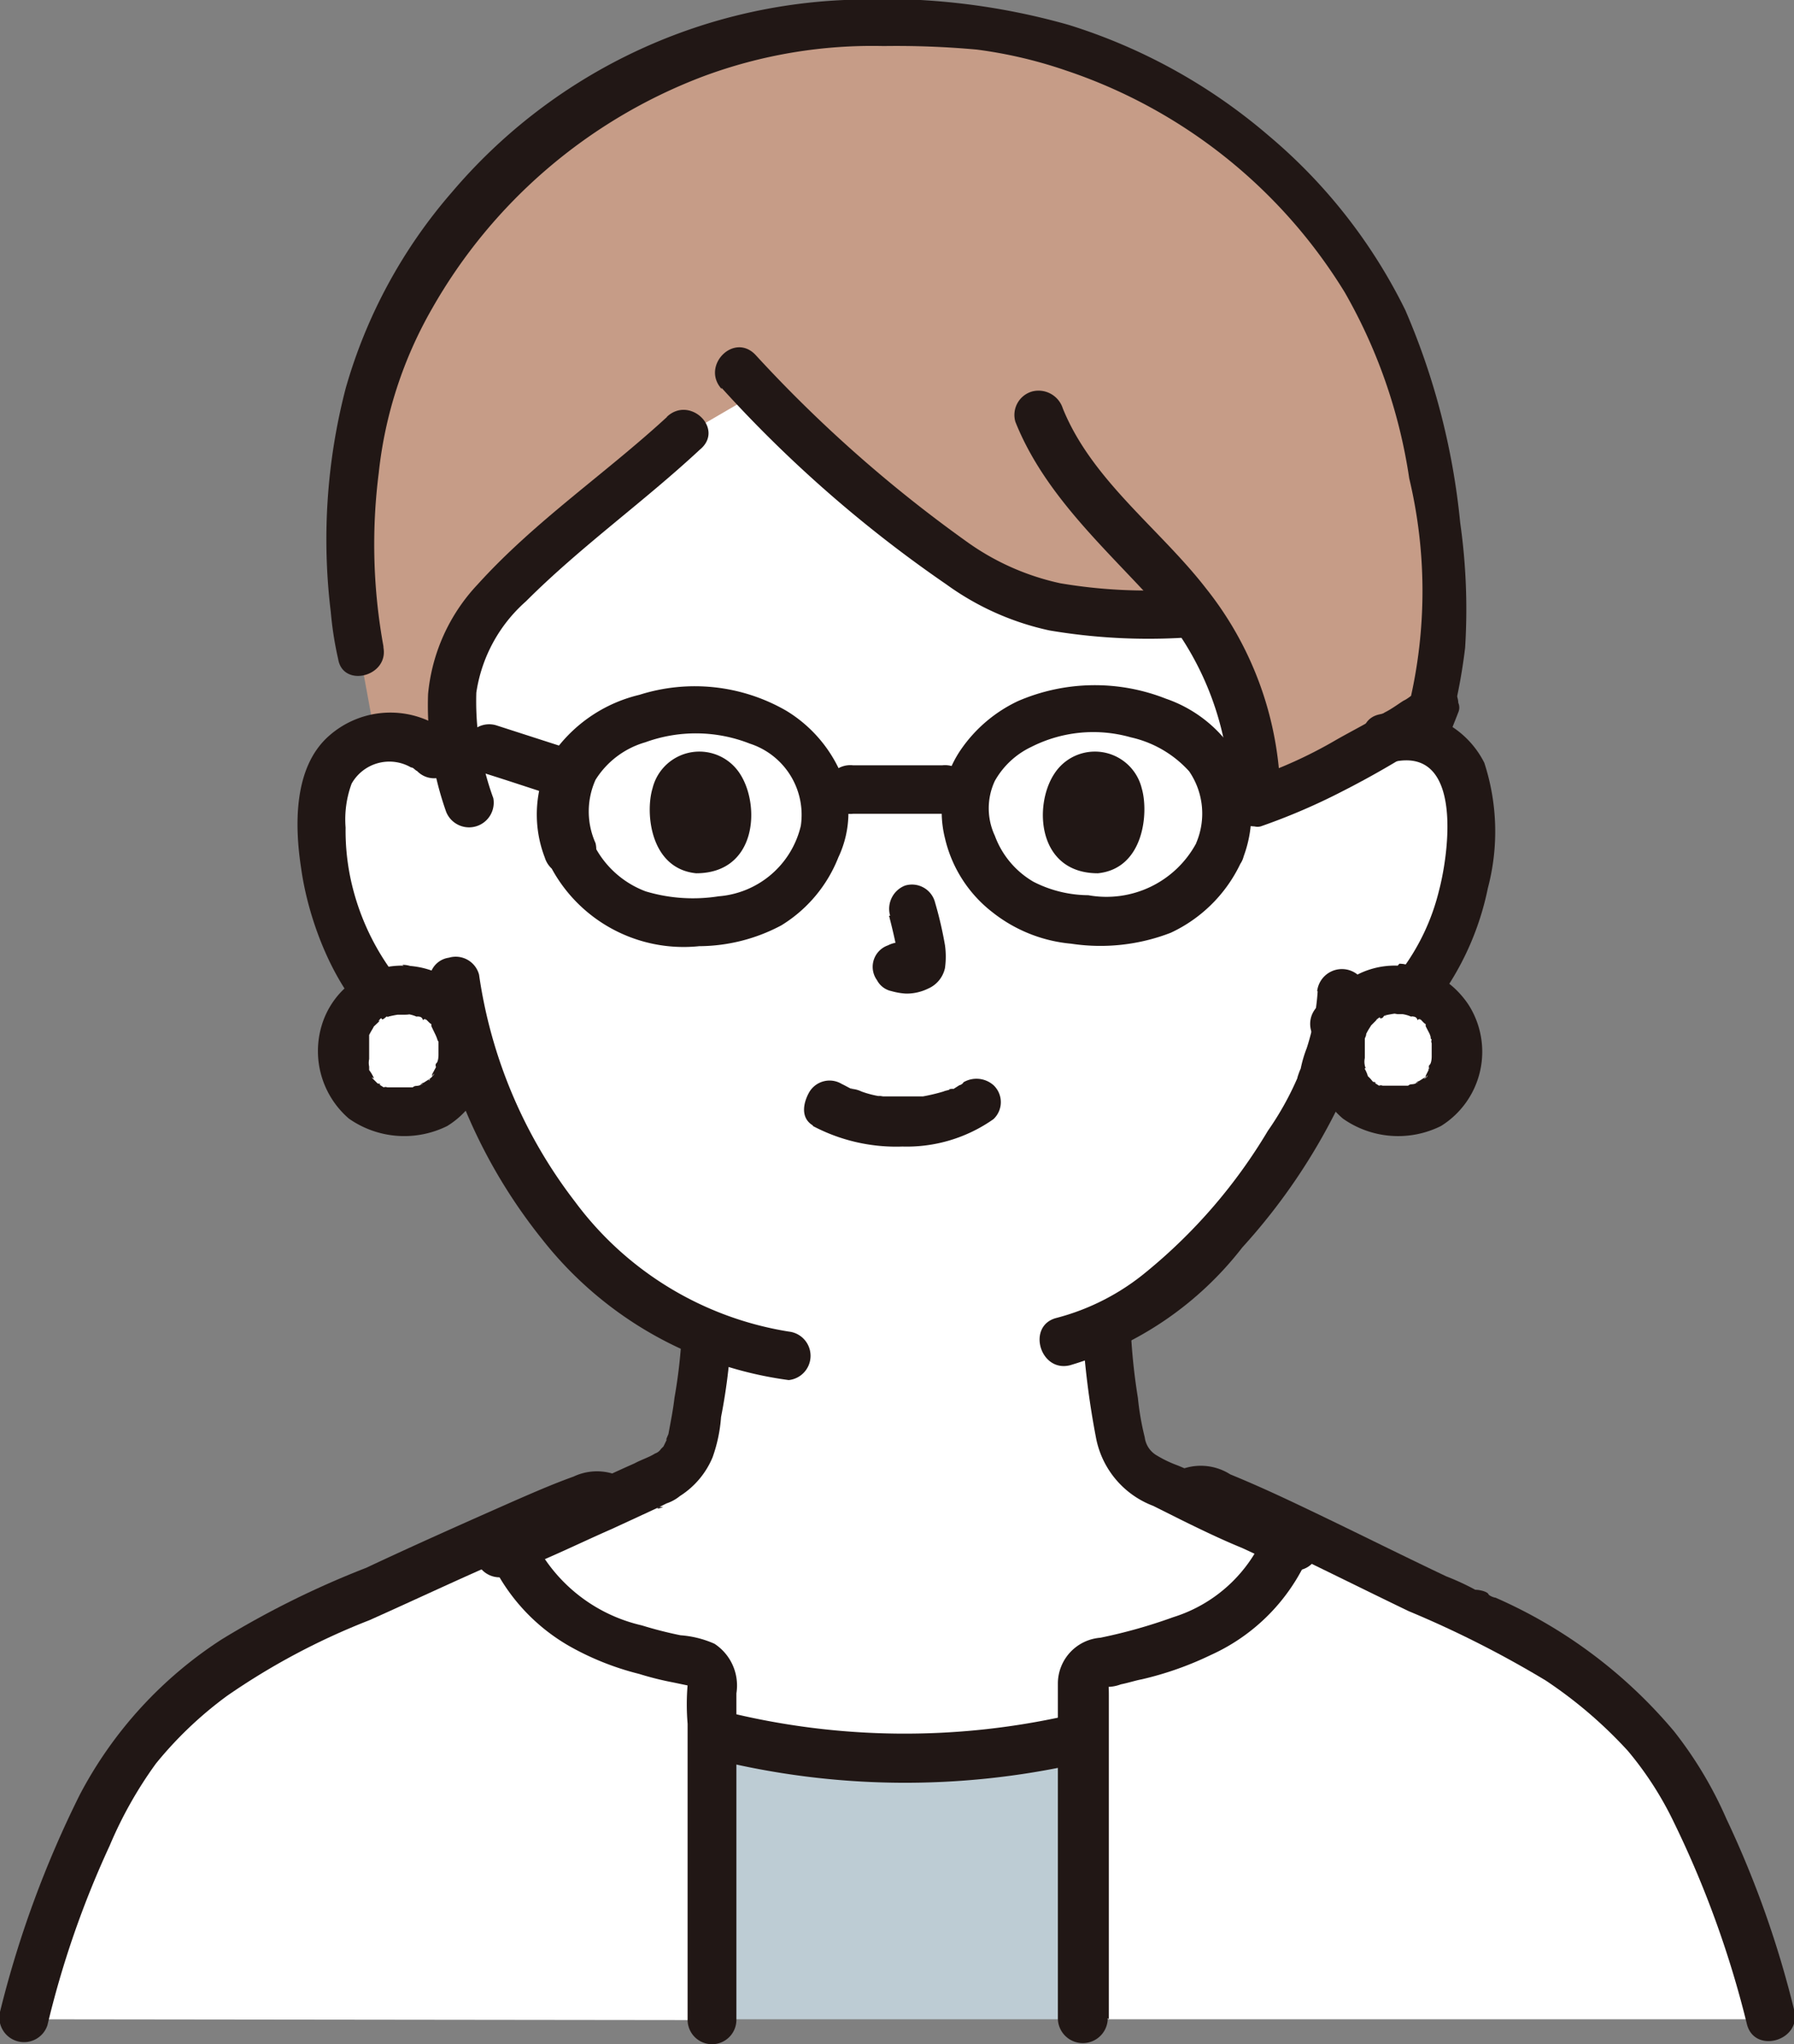
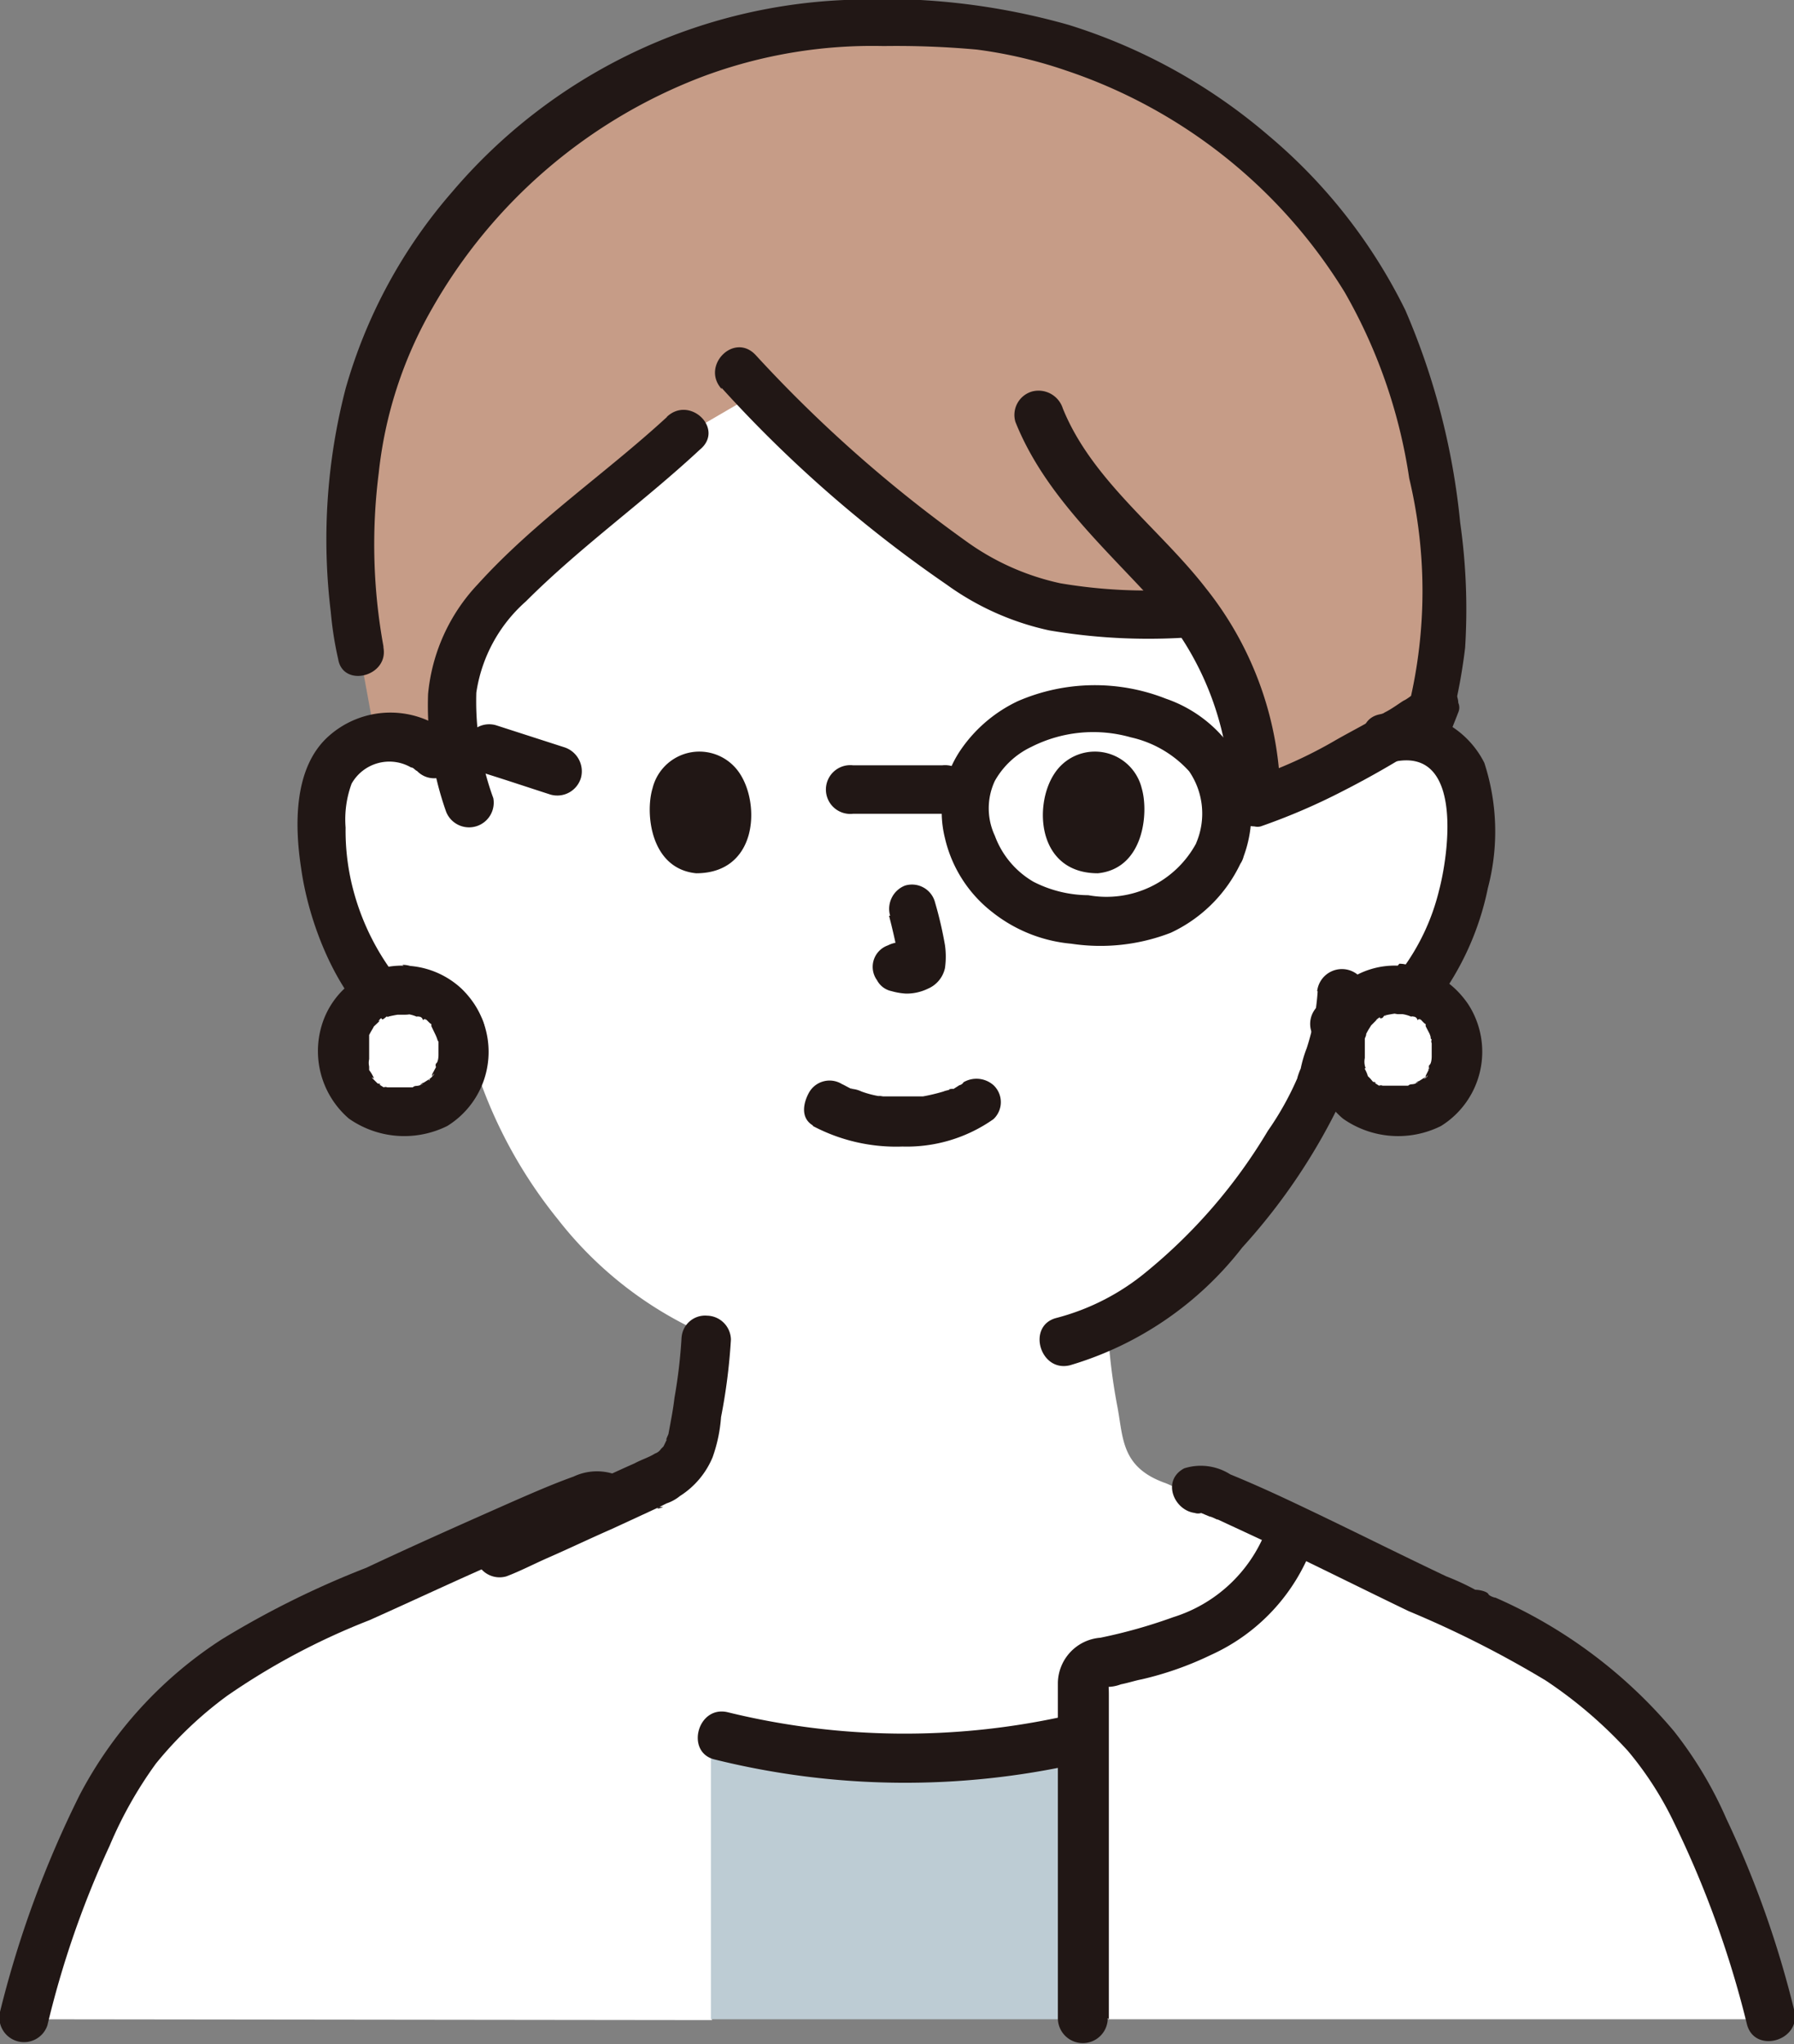
<svg xmlns="http://www.w3.org/2000/svg" viewBox="0 0 65.46 74.58">
  <rect x="0" y="0" width="65.46" height="74.58" fill="#808080" stroke="none" />
  <defs>
    <style>.cls-1{fill:#fff;}.cls-2{fill:#bdccd4;}.cls-3{fill:#c69c87;}.cls-4{fill:#211715;}</style>
  </defs>
  <g id="レイヤー_2" data-name="レイヤー 2">
    <g id="レイヤー_1-2" data-name="レイヤー 1">
      <path class="cls-1" d="M49.58,27.48a2.36,2.36,0,0,1,2-.58,2.48,2.48,0,0,1,1.72,1.16,2.81,2.81,0,0,1,.36,1.32,10.5,10.5,0,0,1-1,5.32A6.18,6.18,0,0,1,51,36.87a4.72,4.72,0,0,1-2.13.53,10.61,10.61,0,0,1-.62,2.08c-.57,1.55-3.8,7-7.83,8.9a20.9,20.9,0,0,0,.35,2.93c.22,1.15.13,2.21,1.73,2.79.09,0,4.65,2.21,4.82,2.25,0,0-2.17,11.21-15.54,11.21S18.23,56.62,18.23,56.62c.31-.09,5.4-2.48,5.49-2.52,1.6-.58,1.55-1.6,1.73-2.79a18,18,0,0,0,.31-2.62,13.94,13.94,0,0,1-5.4-4.2,17.24,17.24,0,0,1-3.41-7,2.64,2.64,0,0,1-2.44-.66,5.74,5.74,0,0,1-1.64-2.17,9.73,9.73,0,0,1-1-5.32,2.69,2.69,0,0,1,.36-1.32,2.43,2.43,0,0,1,1.68-1.16,2.51,2.51,0,0,1,2,.58S15,12.82,32,12.82C49.45,12.82,49.58,27.48,49.58,27.48Z" />
      <path class="cls-1" d="M64.55,73.67c-.75-3-2.43-8.1-4.6-10.45a16.84,16.84,0,0,0-5.63-4C53,58.66,49.8,57,47.24,55.82a2.43,2.43,0,0,1-.18.36A6,6,0,0,1,44,59.54a14.86,14.86,0,0,1-3.94,1.2.58.58,0,0,0-.49.62c0,2.12,0,8.68,0,12.31Z" />
      <path class="cls-1" d="M.91,73.67c.76-3,2.44-8.1,4.61-10.45a16.8,16.8,0,0,1,5.62-4c1.29-.53,4.61-2.08,7.27-3.28l.09.18a6.22,6.22,0,0,0,3.05,3.41,15.22,15.22,0,0,0,3.94,1.19.59.59,0,0,1,.49.62c0,2.17,0,8.77,0,12.36Z" />
      <path class="cls-2" d="M25.94,73.67c0-2.83,0-7.48,0-10.41l.35.09a28.59,28.59,0,0,0,12.85.13l.44-.08V73.67Z" />
      <path class="cls-3" d="M36.87,1.13A17.47,17.47,0,0,0,32.53.82C23.5.33,14.86,7.11,13.14,15.7a23.92,23.92,0,0,0,0,8.19L13.71,27s.09-.05.14-.05a2.52,2.52,0,0,1,2,.58l1.06.93c-.49-1.86-.71-3.72.4-5.49a15.79,15.79,0,0,1,2.3-2.53c1.69-1.55,3.68-3,5.36-4.56l2.66-1.55A45.44,45.44,0,0,0,35.54,21c2,1.28,4.48,1.51,8,1.33a11.43,11.43,0,0,1,2.26,7,30.77,30.77,0,0,0,6.42-3.36c1-3.24.27-7.67-.27-10.23C50.51,8.48,44.22,2.55,36.87,1.13Z" />
      <path class="cls-4" d="M50.87,27.79c2.52-.53,2,3.32,1.64,4.69a8.05,8.05,0,0,1-1.38,2.93,2.17,2.17,0,0,1-.93.84,5.07,5.07,0,0,1-1.41.22.89.89,0,1,0,0,1.77,8,8,0,0,0,2-.35,4.2,4.2,0,0,0,1.6-1.29,10.36,10.36,0,0,0,1.9-4.2,8.08,8.08,0,0,0-.13-4.57,3.38,3.38,0,0,0-3.81-1.77c-1.11.22-.62,2,.49,1.73Z" />
      <path class="cls-4" d="M16.5,26.86a3.38,3.38,0,0,0-4.51,0c-1.29,1.15-1.24,3.28-1,4.83.4,2.88,2.43,7.48,6.06,6.73,1.11-.22.67-2-.48-1.73-1,.22-1.86-.71-2.39-1.42A8.91,8.91,0,0,1,12.78,32a8.54,8.54,0,0,1-.17-1.81,3.77,3.77,0,0,1,.22-1.6A1.58,1.58,0,0,1,15,28c.09,0,.13.09.22.13a.86.86,0,0,0,1.24,0A.82.82,0,0,0,16.5,26.86Z" />
      <path class="cls-4" d="M48.08,36.16a8.51,8.51,0,0,1-.4,2.08,4.51,4.51,0,0,0-.22.75c-.05.09-.18.49-.09.27a11,11,0,0,1-1.11,2,19.59,19.59,0,0,1-4.43,5.14,8.5,8.5,0,0,1-3.27,1.68c-1.11.27-.62,2,.48,1.73a12.39,12.39,0,0,0,6.29-4.3,22.14,22.14,0,0,0,3.54-5.22,11.11,11.11,0,0,0,1-4.12.91.91,0,0,0-1.81,0Z" />
-       <path class="cls-4" d="M15.71,36a19.59,19.59,0,0,0,4.07,9.21,13.75,13.75,0,0,0,9,5.14.89.89,0,0,0,0-1.77,12.08,12.08,0,0,1-7.8-4.74,17.68,17.68,0,0,1-3.5-8.28.88.88,0,0,0-1.1-.62A.82.82,0,0,0,15.71,36Z" />
      <path class="cls-1" d="M51,36.12a2.14,2.14,0,0,0-2.21,2.12v.09a2.09,2.09,0,0,0,1.9,2.26H51a2.08,2.08,0,0,0,2.22-2.26,2.19,2.19,0,0,0-2.13-2.21Z" />
      <path class="cls-1" d="M14.73,36.12a2.14,2.14,0,0,0-2.21,2.12v.09a2.09,2.09,0,0,0,1.9,2.26h.31A2.09,2.09,0,0,0,17,38.33a2.19,2.19,0,0,0-2.13-2.21Z" />
      <path class="cls-4" d="M51,35.23a3,3,0,0,0-3,2.21,3.22,3.22,0,0,0,1,3.37,3.5,3.5,0,0,0,3.58.27,3.19,3.19,0,0,0,1-4.43,3.42,3.42,0,0,0-.49-.58A3.11,3.11,0,0,0,51,35.23.89.89,0,0,0,51,37h.18c.22,0-.18,0,0,0a1.26,1.26,0,0,1,.31.09h0c.08,0,.08,0,0,0a.14.14,0,0,1,.09,0s.09,0,.13.09,0,0,.09,0,0,.05,0,0,.17.18.22.18l0,0h0l0,0s0,0,0,.08l.14.27c.08.09-.09-.22,0,0s0,.13.08.22a.15.15,0,0,0,0,.13h0v.49s0,.26-.09.31a.17.17,0,0,0,0,.13c-.05.09-.05,0,0,0l-.13.26s0,0,0,.09c.09-.18.09-.09,0,0L52,39.3l0,.05c-.09,0,0,0,0-.05l-.22.14a.21.21,0,0,0-.13.09c.13-.09.13-.05,0,0s-.18,0-.27.08h-.66c-.22,0,.22,0,0,0s-.18,0-.27,0a.16.16,0,0,0-.13,0c.13,0,.13,0,.09,0s0,0-.09,0l-.22-.14c.13,0,.13.09,0,0L50,39.35l-.09-.09,0,0A1.12,1.12,0,0,0,49.8,39c0-.08.05,0,.05,0s-.05-.09-.05-.13a.63.63,0,0,1,0-.27c0-.18,0,.22,0,0v-.18s0-.35,0-.35,0,.22,0,0,0-.13,0-.17.05-.09.05-.18-.09.18,0,0,.13-.22.18-.31-.14.18,0,0l.17-.17.09-.09c-.09.09-.13.09,0,0s0,0,.09,0,.08-.05.13-.09,0,0,.09,0,.09,0-.05,0,.31-.08.36-.08h0s.22,0,.26,0a.89.89,0,0,0,.89-.89,1,1,0,0,0-1-.93Z" />
      <path class="cls-4" d="M14.73,35.23a3.06,3.06,0,0,0-3,2.21,3.25,3.25,0,0,0,1,3.37,3.52,3.52,0,0,0,3.59.27,3.18,3.18,0,0,0,1-4.43,3.37,3.37,0,0,0-.48-.58,3.13,3.13,0,0,0-2.13-.84.89.89,0,0,0,0,1.77h.18c.22,0-.18,0,0,0a1.26,1.26,0,0,1,.31.09h0c.09,0,.09,0,0,0a.19.19,0,0,1,.09,0s.09,0,.13.09,0,0,.09,0,0,.05,0,0,.18.18.23.18l0,0h0l0,0s0,0,0,.08l.13.27c.09.09-.09-.22,0,0a1.45,1.45,0,0,1,.09.22A.15.15,0,0,0,16,38h0v.49s0,.26-.09.31a.15.15,0,0,0,0,.13c0,.09,0,0,0,0l-.14.26s0,0,0,.09c.09-.18.09-.09,0,0l-.09.08,0,.05c-.09,0,0,0,0-.05l-.22.14a.21.21,0,0,0-.13.09c.13-.09.13-.05,0,0s-.18,0-.27.08h-.66c-.22,0,.22,0,0,0s-.18,0-.27,0a.17.17,0,0,0-.13,0c.13,0,.13,0,.09,0s-.05,0-.09,0l-.22-.14c.13,0,.13.09,0,0l-.09-.09-.09-.09c-.08-.09.05,0,.05,0a1.45,1.45,0,0,0-.18-.31c0-.08,0,0,0,0s0-.09,0-.13a.63.63,0,0,1,0-.27c0-.18,0,.22,0,0v-.18s0-.35,0-.35,0,.22,0,0,0-.13,0-.17,0-.09,0-.18-.09.18,0,0,.13-.22.17-.31-.13.18,0,0l.18-.17.09-.09c-.09.09-.13.09-.05,0s.05,0,.09,0,.09-.05.14-.09,0,0,.08,0,.09,0,0,0,.31-.08.35-.08h0s.23,0,.27,0a.89.89,0,0,0,.89-.89,1,1,0,0,0-1-.93Z" />
      <path class="cls-4" d="M24.87,48.78A18.89,18.89,0,0,1,24.61,51c-.05.44-.14.88-.22,1.32,0,0-.14.31-.05.18l-.13.27c-.09.13.09-.09,0,0l-.09.09a.43.43,0,0,1-.22.17c-.22.14-.49.22-.75.36-1.29.57-2.53,1.19-3.81,1.77l-1,.44a1.46,1.46,0,0,0-.35.18h0a.93.93,0,0,0-.62,1.11.89.89,0,0,0,1.11.62c.48-.18,1-.45,1.5-.67.8-.35,1.55-.71,2.35-1.06l1.73-.8s.08,0,.13,0-.36.13-.13,0l.26-.13a1.55,1.55,0,0,0,.49-.27A3.07,3.07,0,0,0,26,53.17a5.52,5.52,0,0,0,.31-1.47,21.06,21.06,0,0,0,.36-2.83A.89.89,0,0,0,25.8,48a.86.86,0,0,0-.93.8Z" />
-       <path class="cls-4" d="M39.49,48.38A30.35,30.35,0,0,0,40,52.5a3.32,3.32,0,0,0,2.08,2.44c.31.13-.22-.14,0,0l.26.13.8.4c.71.35,1.46.71,2.17,1,.49.22,1,.48,1.51.71a.87.87,0,0,0,.88-1.51c-1.06-.44-2.12-1-3.19-1.51-.53-.22-1-.48-1.55-.7a4.33,4.33,0,0,1-.75-.36.89.89,0,0,1-.44-.66A10,10,0,0,1,41.52,51a22.14,22.14,0,0,1-.26-2.48.88.88,0,0,0-.89-.88.76.76,0,0,0-.88.79Z" />
      <path class="cls-4" d="M44.09,55.07c.22-.13-.57.13-.35.13-.31,0-.18,0-.14,0a.39.39,0,0,0,.23,0l.31.13c.08,0,.39.18.26.09l2,.93c1.68.8,3.36,1.64,5,2.43a38,38,0,0,1,5,2.53,16.24,16.24,0,0,1,3,2.57,12.36,12.36,0,0,1,1.68,2.61,36.72,36.72,0,0,1,2.66,7.35c.27,1.11,2,.62,1.73-.49a36.56,36.56,0,0,0-2.48-7,14.51,14.51,0,0,0-1.91-3.19,17.86,17.86,0,0,0-6.6-4.91c.23.09-.13,0-.17-.09S54,58,53.83,58a9.18,9.18,0,0,0-1.06-.49c-1.77-.84-3.54-1.73-5.31-2.57-.84-.4-1.69-.79-2.57-1.15a2,2,0,0,0-1.68-.22c-1,.53-.14,2,.88,1.55Z" />
      <path class="cls-4" d="M40.46,73.67V65.26c0-1.16,0-2.26,0-3.41,0-.14,0-.62-.09-.4s0,.09.13.09a1.44,1.44,0,0,0,.4-.09c.26-.05.53-.14.75-.18a12,12,0,0,0,2.53-.89,7.05,7.05,0,0,0,3.72-4c.35-1.1-1.38-1.55-1.73-.48A5.33,5.33,0,0,1,42.81,59a18.92,18.92,0,0,1-2.66.75A1.68,1.68,0,0,0,38.6,61.4c0,2.53,0,5.05,0,7.53v4.7a.91.91,0,0,0,1.82,0Z" />
      <path class="cls-4" d="M22.44,53.79a2,2,0,0,0-1.51.08c-.75.27-1.46.58-2.17.89-1.81.8-3.59,1.59-5.4,2.44a33.11,33.11,0,0,0-5.27,2.61,15.1,15.1,0,0,0-5.18,5.67A38.28,38.28,0,0,0,0,73.4a.9.9,0,0,0,1.73.49A34.72,34.72,0,0,1,4,67.34a15,15,0,0,1,1.69-3,14,14,0,0,1,2.61-2.48,25.2,25.2,0,0,1,5.18-2.75c1.68-.75,3.37-1.55,5-2.25.8-.36,1.55-.71,2.35-1a4.56,4.56,0,0,1,.88-.31c.09-.05.18-.05.27-.09h.09a.73.73,0,0,1-.53-.09c1,.44,1.9-1.11.84-1.59Z" />
-       <path class="cls-4" d="M17.65,56.31a7,7,0,0,0,3.15,3.76,10.17,10.17,0,0,0,2.52,1,11.24,11.24,0,0,0,1.24.31l.67.14s-.14-.23-.14-.18v.13a8.42,8.42,0,0,0,0,1.42v10.8a.89.89,0,0,0,1.78,0v-8.5c0-1.15,0-2.3,0-3.41a1.82,1.82,0,0,0-.8-1.81,3.71,3.71,0,0,0-1.24-.31,14.52,14.52,0,0,1-1.41-.36,5.86,5.86,0,0,1-4.08-3.41c-.4-1.15-2.08-.71-1.73.4Z" />
      <path class="cls-4" d="M26.07,64.19a28.87,28.87,0,0,0,13.33.14c1.1-.23.66-1.95-.49-1.73a27.11,27.11,0,0,1-12.35-.13C25.45,62.2,25,63.93,26.07,64.19Z" />
      <path class="cls-4" d="M24.34,15.21c-2.26,2.08-4.83,3.81-6.91,6.11a6.74,6.74,0,0,0-1.81,4,11.66,11.66,0,0,0,.66,4.3A.9.9,0,0,0,18,29.12a10.3,10.3,0,0,1-.62-3.85,5.52,5.52,0,0,1,1.81-3.33c2-2,4.3-3.63,6.34-5.53.93-.75-.36-2-1.2-1.2Z" />
      <path class="cls-4" d="M26.33,14.15a46.77,46.77,0,0,0,8.2,7.17A10,10,0,0,0,38.29,23a21.6,21.6,0,0,0,4.83.27c1.15-.05,1.15-1.82,0-1.77a18.82,18.82,0,0,1-4.43-.22,9.17,9.17,0,0,1-3.46-1.55,49.43,49.43,0,0,1-7.66-6.78c-.79-.84-2,.4-1.24,1.24Z" />
      <path class="cls-4" d="M51.49,25.53a6.58,6.58,0,0,1-.31.8l.09-.22h0a.73.73,0,0,0-.09.31c0,.13,0,.22,0,.35a1.19,1.19,0,0,0,.4.53l.22.09a.78.78,0,0,0,.48,0l.23-.09a1,1,0,0,0,.31-.31c.13-.35.26-.66.39-1a.43.43,0,0,0,0-.35.71.71,0,0,0-.08-.31A1.38,1.38,0,0,0,52.9,25a.66.66,0,0,0-.31-.17l-.22-.05a.74.74,0,0,0-.44.14l-.18.13a1.13,1.13,0,0,0-.26.44Z" />
      <path class="cls-4" d="M14,23.63a20.71,20.71,0,0,1-.18-6.38,15.29,15.29,0,0,1,1.95-6,19.18,19.18,0,0,1,9.88-8.46,17.67,17.67,0,0,1,6.59-1.11,32.39,32.39,0,0,1,3.41.13,16.57,16.57,0,0,1,3.24.76,19,19,0,0,1,10.18,8.1,19.34,19.34,0,0,1,2.35,6.78,17.74,17.74,0,0,1,0,8.23l.22-.39c.18-.14-.13.08-.13.08s-.18.14-.27.18-.44.31-.71.44c-.57.36-1.19.67-1.77,1a16.37,16.37,0,0,1-3.14,1.42l1.1.84A12.43,12.43,0,0,0,44,21.46c-1.68-2.17-4.16-3.94-5.22-6.56a.93.93,0,0,0-1.11-.62.89.89,0,0,0-.62,1.11C38.11,18.05,40.33,20,42.14,22a10.92,10.92,0,0,1,2.75,7.27.89.89,0,0,0,.88.88.47.47,0,0,0,.23,0,23,23,0,0,0,3-1.29A33.54,33.54,0,0,0,52,27.13a2.12,2.12,0,0,0,1.06-1.24,20.23,20.23,0,0,0,.4-2.26,22.44,22.44,0,0,0-.18-4.56,25.87,25.87,0,0,0-2-7.75,19.61,19.61,0,0,0-5-6.38A20.58,20.58,0,0,0,39,.91,24.88,24.88,0,0,0,30.81,0a19.9,19.9,0,0,0-14.31,7,18.69,18.69,0,0,0-3.89,7.18,21.91,21.91,0,0,0-.54,8.15,12.8,12.8,0,0,0,.27,1.72c.18,1.07,1.9.62,1.64-.48Z" />
      <path class="cls-4" d="M31.12,29.69c1.1,0,2.17,0,3.27,0a.89.89,0,1,0,0-1.77c-1.1,0-2.17,0-3.27,0a.89.89,0,1,0,0,1.77Z" />
      <path class="cls-4" d="M17.61,28.19c.84.26,1.64.53,2.48.8a.9.9,0,0,0,1.11-.62.92.92,0,0,0-.62-1.11l-2.48-.8a.89.89,0,0,0-1.11.62A.93.93,0,0,0,17.61,28.19Z" />
-       <path class="cls-4" d="M21.73,30.76a2.82,2.82,0,0,1,0-2.31,3.18,3.18,0,0,1,1.82-1.37,5.38,5.38,0,0,1,3.81.05,2.73,2.73,0,0,1,1.86,3,3.35,3.35,0,0,1-3,2.57,6,6,0,0,1-2.66-.18,3.48,3.48,0,0,1-1.9-1.72.91.91,0,0,0-1.11-.62.88.88,0,0,0-.62,1.1,5.48,5.48,0,0,0,5.58,3.24,6.43,6.43,0,0,0,3-.76,5.1,5.1,0,0,0,2.08-2.48,3.82,3.82,0,0,0,0-3.27,5,5,0,0,0-1.9-2.08,6.68,6.68,0,0,0-5.36-.58,5.36,5.36,0,0,0-3.05,2,4.38,4.38,0,0,0-.4,3.94.92.92,0,0,0,1.1.62A.94.94,0,0,0,21.73,30.76Z" />
      <path class="cls-4" d="M45.38,31.24a4.5,4.5,0,0,0-.18-3.54,4.87,4.87,0,0,0-2.66-2.21,7.07,7.07,0,0,0-5.4.09,5.24,5.24,0,0,0-2.08,1.77,4,4,0,0,0-.58,3.23,4.78,4.78,0,0,0,1.73,2.7,5.41,5.41,0,0,0,2.88,1.15,7.11,7.11,0,0,0,3.63-.4,5.29,5.29,0,0,0,2.66-2.79.89.89,0,0,0-.62-1.1.93.93,0,0,0-1.11.62,3.72,3.72,0,0,1-3.94,1.9,4.44,4.44,0,0,1-2-.49,3.23,3.23,0,0,1-1.41-1.68,2.36,2.36,0,0,1,0-2,3,3,0,0,1,1.33-1.24,5,5,0,0,1,3.63-.35,4.06,4.06,0,0,1,2.13,1.24,2.73,2.73,0,0,1,.26,2.61.89.89,0,0,0,.62,1.11A.87.87,0,0,0,45.38,31.24Z" />
      <path class="cls-4" d="M29.66,41.08a6.5,6.5,0,0,0,3.27.75,5.49,5.49,0,0,0,3.32-1,.85.85,0,0,0,0-1.24.94.94,0,0,0-1.24,0c.27-.22.09,0,0,0l-.22.14a.19.19,0,0,0-.09,0c-.09.05-.09,0,0,0-.09.05-.18.05-.27.09a6.7,6.7,0,0,1-.75.18H32.22s-.31-.05-.09,0a3.58,3.58,0,0,1-.7-.18,1,1,0,0,0-.31-.09c-.22-.09.13.09-.05,0s-.26-.14-.35-.18a.86.86,0,0,0-1.2.31c-.22.4-.31.93.14,1.2Z" />
      <path class="cls-4" d="M32.44,33.41c.14.54.27,1.11.36,1.64l0-.22v.22l0-.22c0,.05,0,.09,0,.09l.09-.22s0,0,0,0l.13-.17,0,0,.17-.13s-.08,0-.13.09l.22-.09a.43.43,0,0,1-.22,0l.22,0h-.22l.22,0c-.09,0-.13,0-.22,0a1,1,0,0,0-.66.09A.83.83,0,0,0,32,35.76h0a.78.78,0,0,0,.53.4,2.45,2.45,0,0,0,.53.09,1.79,1.79,0,0,0,.8-.18,1.06,1.06,0,0,0,.62-.75,3,3,0,0,0,0-.84,14.07,14.07,0,0,0-.36-1.55.87.87,0,0,0-1.1-.62.91.91,0,0,0-.54,1.1Z" />
      <path class="cls-4" d="M23.81,28.76c-.27.89-.09,2.93,1.59,3.1,2.22,0,2.35-2.48,1.6-3.63A1.76,1.76,0,0,0,23.81,28.76Z" />
      <path class="cls-4" d="M41.66,28.76c.26.89.08,2.93-1.6,3.1-2.21,0-2.35-2.48-1.59-3.63A1.76,1.76,0,0,1,41.66,28.76Z" />
    </g>
  </g>
</svg>